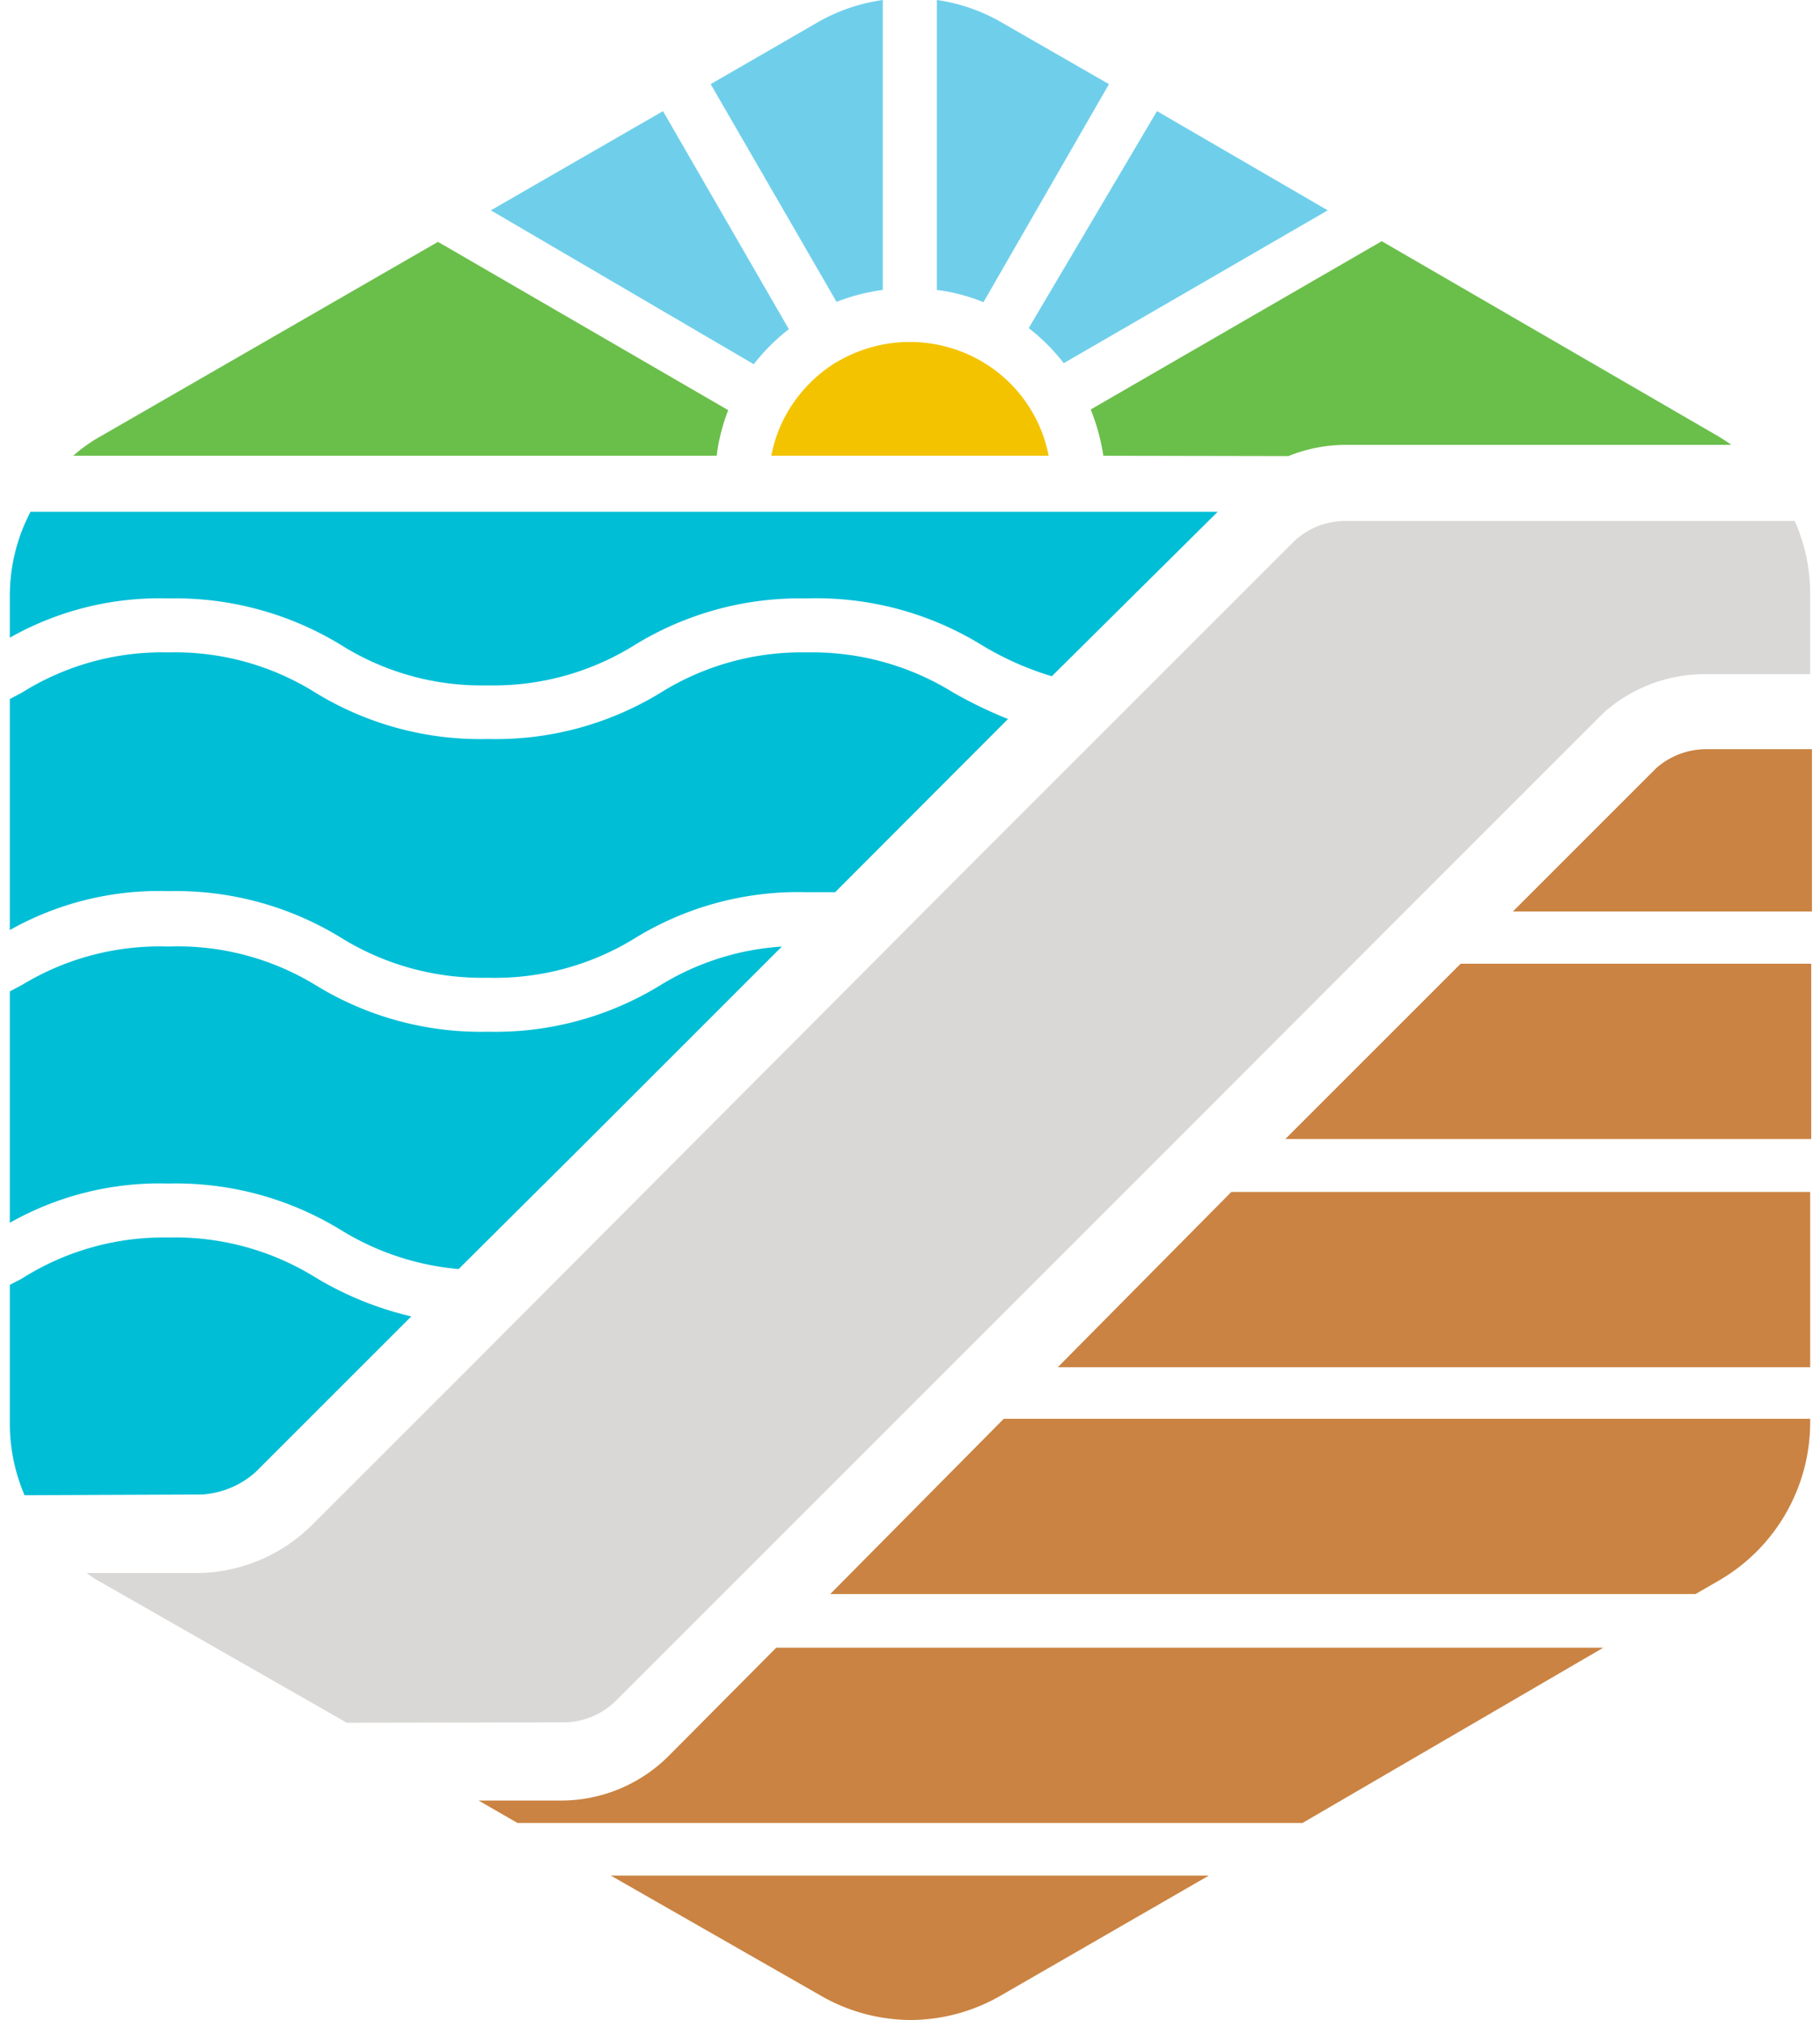
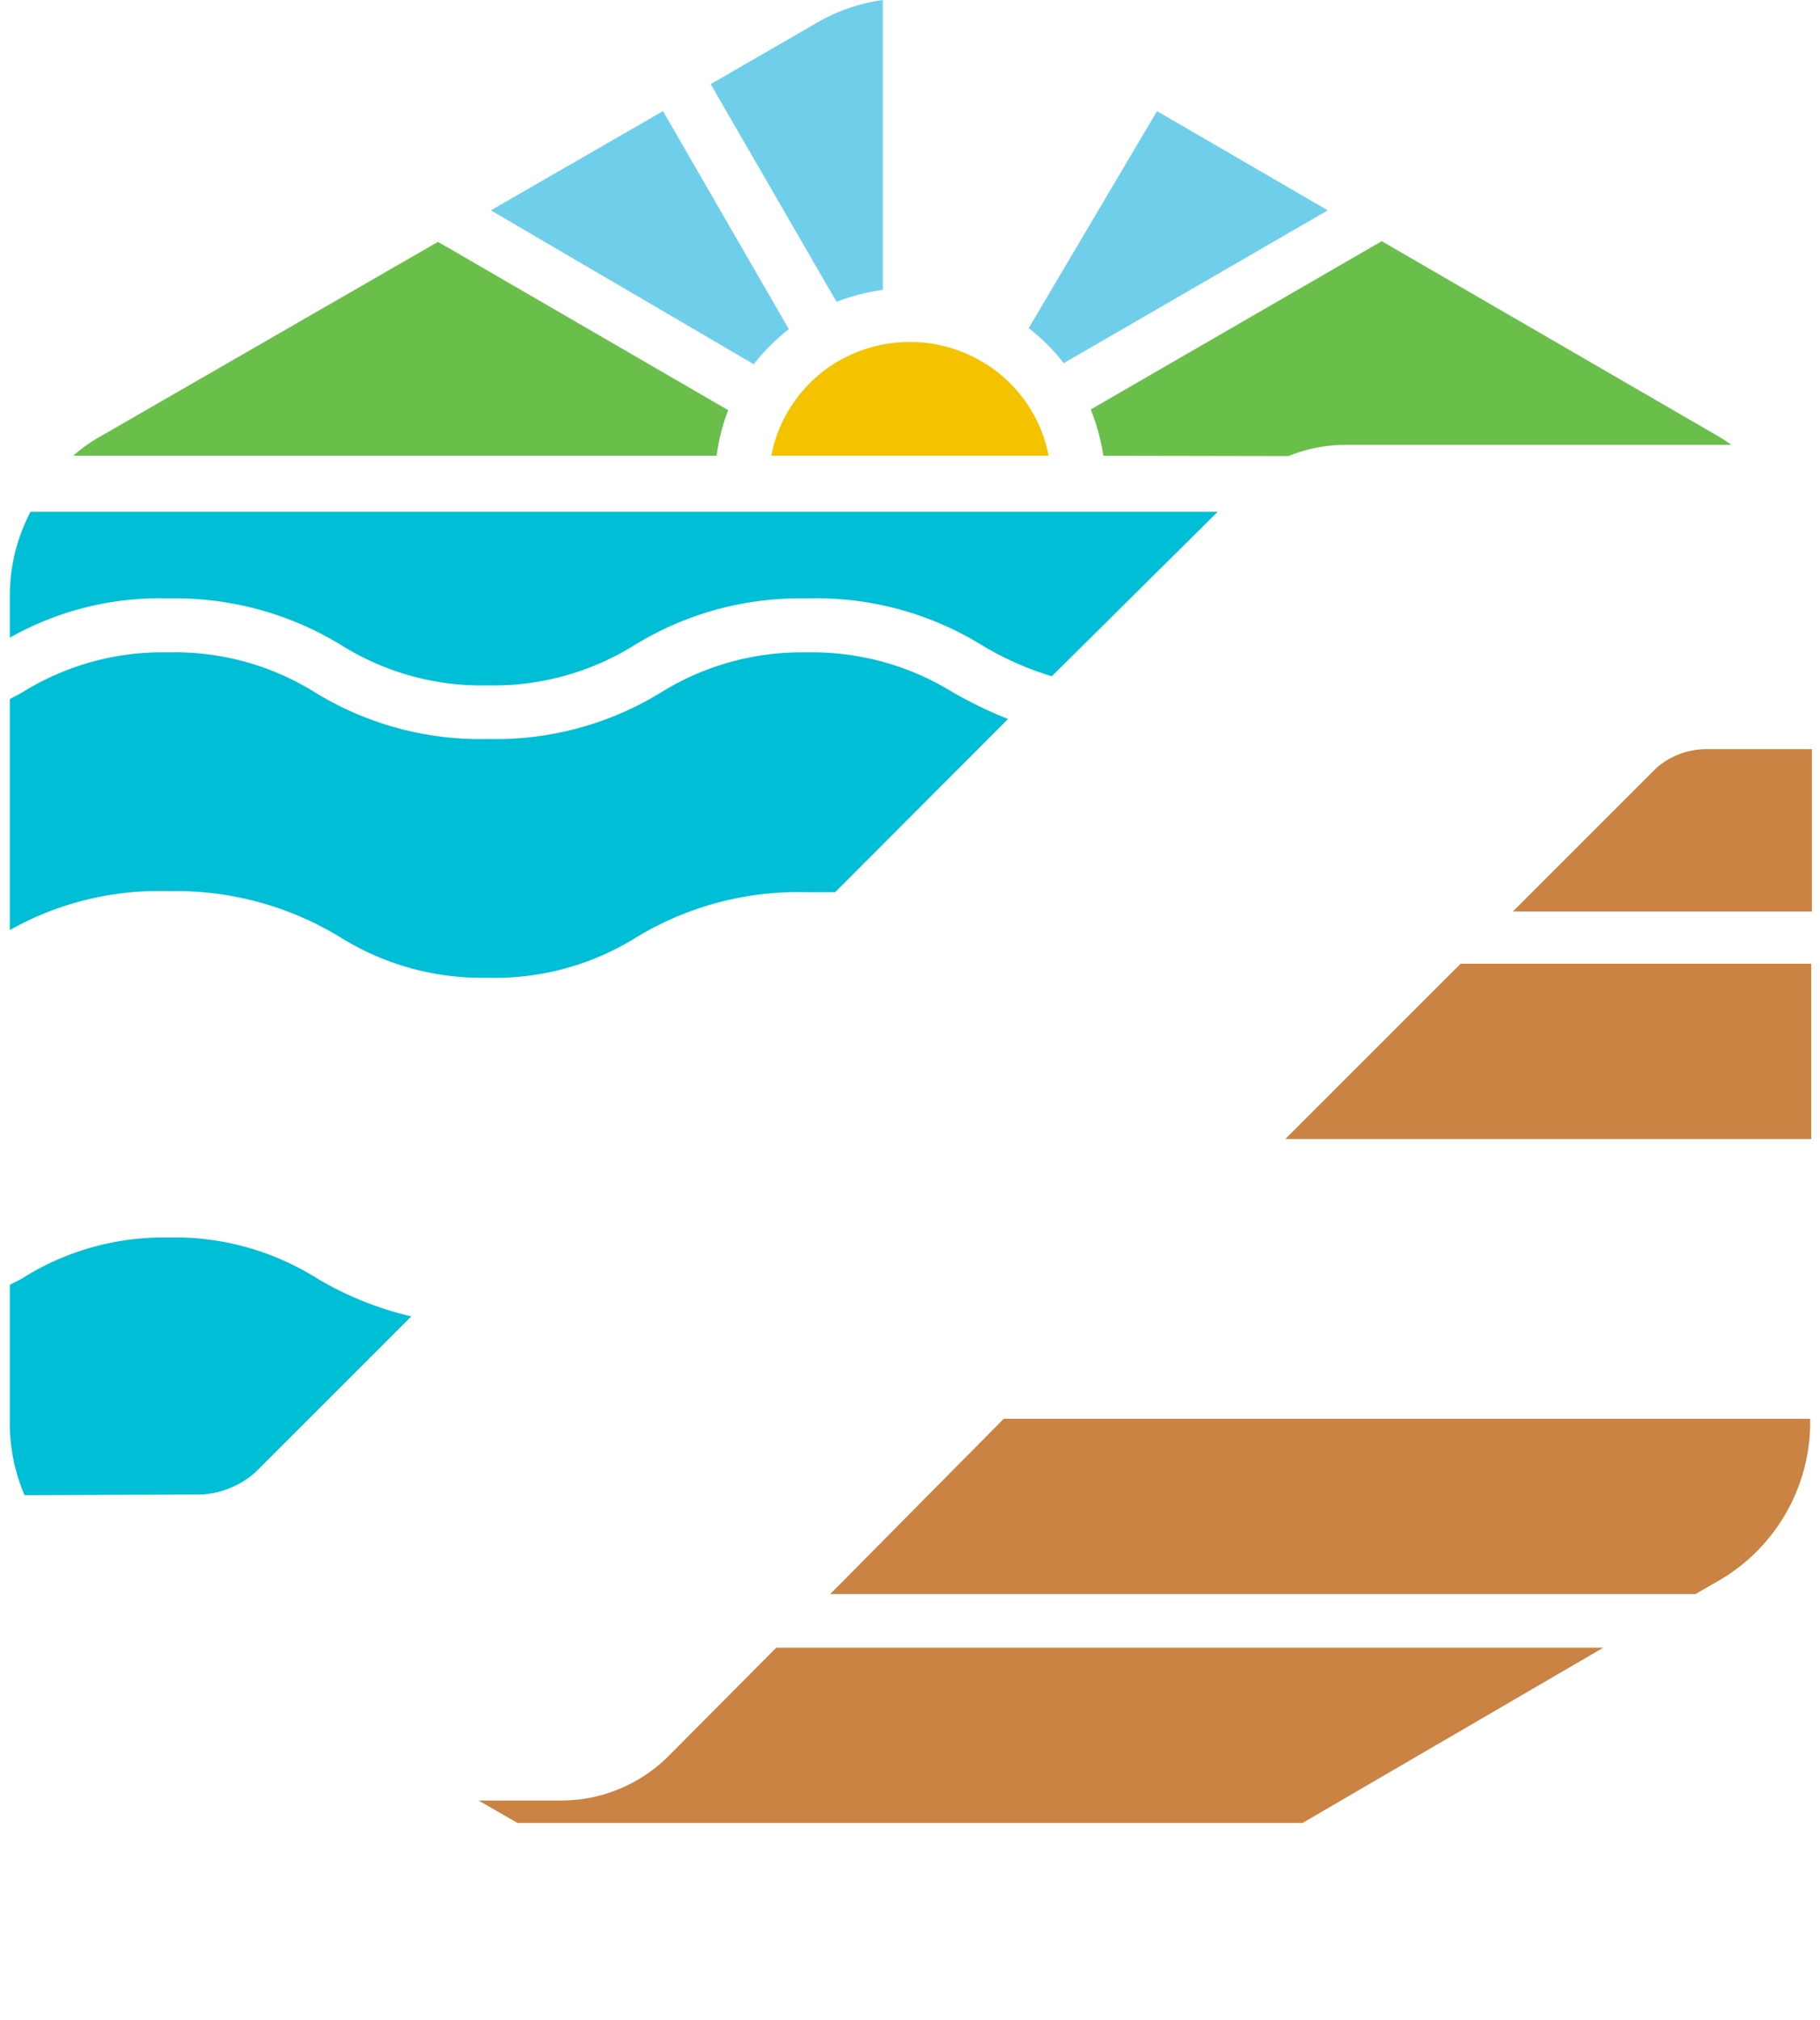
<svg xmlns="http://www.w3.org/2000/svg" id="Camada_1" data-name="Camada 1" viewBox="0 0 51.91 57.61">
  <defs>
    <style>.cls-1{fill:#f3c300;}.cls-2{fill:#6abf4b;}.cls-3{fill:#6fcfeb;}.cls-4{fill:#00bed6;}.cls-5{fill:#d9d8d6;}.cls-6{fill:#ca8342;}</style>
  </defs>
  <path class="cls-1" d="M22,13a3.86,3.86,0,0,1,.46-1.24,4.08,4.08,0,0,1,1.38-1.42l.11-.06a4.07,4.07,0,0,1,4,0l.12.07A4,4,0,0,1,29.91,13Z" />
  <path class="cls-2" d="M31.47,13a6,6,0,0,0-.36-1.32l8.3-4.8L49,12.44c.13.08.26.16.38.25h-11a4.34,4.34,0,0,0-1.63.32Z" />
  <path class="cls-3" d="M30.34,10.36a5.51,5.51,0,0,0-1-1L33,3.17,37.87,6Z" />
-   <path class="cls-3" d="M28.05,8.62a5.2,5.2,0,0,0-1.33-.35V0a5.11,5.11,0,0,1,1.83.63L31.63,2.4Z" />
  <path class="cls-3" d="M20.27,2.4,23.35.62A5.17,5.17,0,0,1,25.18,0V8.27a5.69,5.69,0,0,0-1.32.34Z" />
  <path class="cls-3" d="M14,6l4.91-2.83,3.59,6.22a5.57,5.57,0,0,0-1,1Z" />
  <path class="cls-2" d="M2.09,13a4.35,4.35,0,0,1,.79-.56L12.49,6.9l.28.16h0l8,4.64A5.47,5.47,0,0,0,20.44,13Z" />
  <path class="cls-4" d="M.7,42.65a5.22,5.22,0,0,1-.42-2v-4l.33-.17A7.54,7.54,0,0,1,4.8,35.3,7.6,7.6,0,0,1,9,36.44a9.47,9.47,0,0,0,2.73,1.11L10.28,39l-3,3a2.53,2.53,0,0,1-1.52.63Z" />
-   <path class="cls-5" d="M9.89,49.14l-7-4a3,3,0,0,1-.42-.27H5.73a4.72,4.72,0,0,0,3-1.21l0,0,.06-.07-.05.07,3-3,1.77-1.77L25.07,27.29C26.55,25.8,28,24.35,29.35,23l7.51-7.51a2.13,2.13,0,0,1,1.52-.63H51.19A5.14,5.14,0,0,1,51.63,17v2.23h-3a4.34,4.34,0,0,0-2.89,1.1L40.07,26l-6.49,6.5-16,16a2.13,2.13,0,0,1-1.52.63Z" />
-   <path class="cls-4" d="M13.08,36.2a7.67,7.67,0,0,1-3.35-1.11A9,9,0,0,0,4.8,33.76,8.67,8.67,0,0,0,.28,34.88v-6.6l.34-.18A7.56,7.56,0,0,1,4.8,27,7.54,7.54,0,0,1,9,28.1a9,9,0,0,0,4.92,1.33,9,9,0,0,0,4.92-1.33A7.55,7.55,0,0,1,22.3,27l-5.73,5.73Z" />
  <path class="cls-4" d="M13.91,27.89a7.62,7.62,0,0,1-4.18-1.14A9,9,0,0,0,4.8,25.42,8.66,8.66,0,0,0,.28,26.53V19.94l.34-.18A7.53,7.53,0,0,1,4.8,18.61,7.54,7.54,0,0,1,9,19.76a9,9,0,0,0,4.92,1.32,9,9,0,0,0,4.92-1.32A7.59,7.59,0,0,1,23,18.61a7.62,7.62,0,0,1,4.18,1.14,12.71,12.71,0,0,0,1.57.76l-4.93,4.94c-.25,0-.52,0-.82,0a8.89,8.89,0,0,0-4.92,1.33A7.6,7.6,0,0,1,13.91,27.89Z" />
  <path class="cls-4" d="M13.91,19.55A7.53,7.53,0,0,1,9.73,18.4,9.07,9.07,0,0,0,4.8,17.07,8.67,8.67,0,0,0,.28,18.19V17a5.16,5.16,0,0,1,.59-2.4H34.73L30,19.29a8.69,8.69,0,0,1-2-.89A9,9,0,0,0,23,17.07,9,9,0,0,0,18.1,18.4,7.59,7.59,0,0,1,13.91,19.55Z" />
  <path class="cls-6" d="M43.15,26l4.09-4.09a2.16,2.16,0,0,1,1.44-.54h3V26Z" />
  <path class="cls-6" d="M36.66,32.49l5-5h10v5Z" />
-   <path class="cls-6" d="M30.17,39,35.12,34H51.63V39Z" />
  <path class="cls-6" d="M23.68,45.47l4.95-5h23v.09A5.22,5.22,0,0,1,49,45.1l-.64.37Z" />
  <path class="cls-6" d="M14.76,52l-1.11-.64H16a4.34,4.34,0,0,0,3.06-1.26L22.14,47H45.73l-8.58,5Z" />
-   <path class="cls-6" d="M26,57.62a5.17,5.17,0,0,1-2.6-.7L17.42,53.5H34.48l-5.93,3.42A5.17,5.17,0,0,1,26,57.62Z" />
</svg>